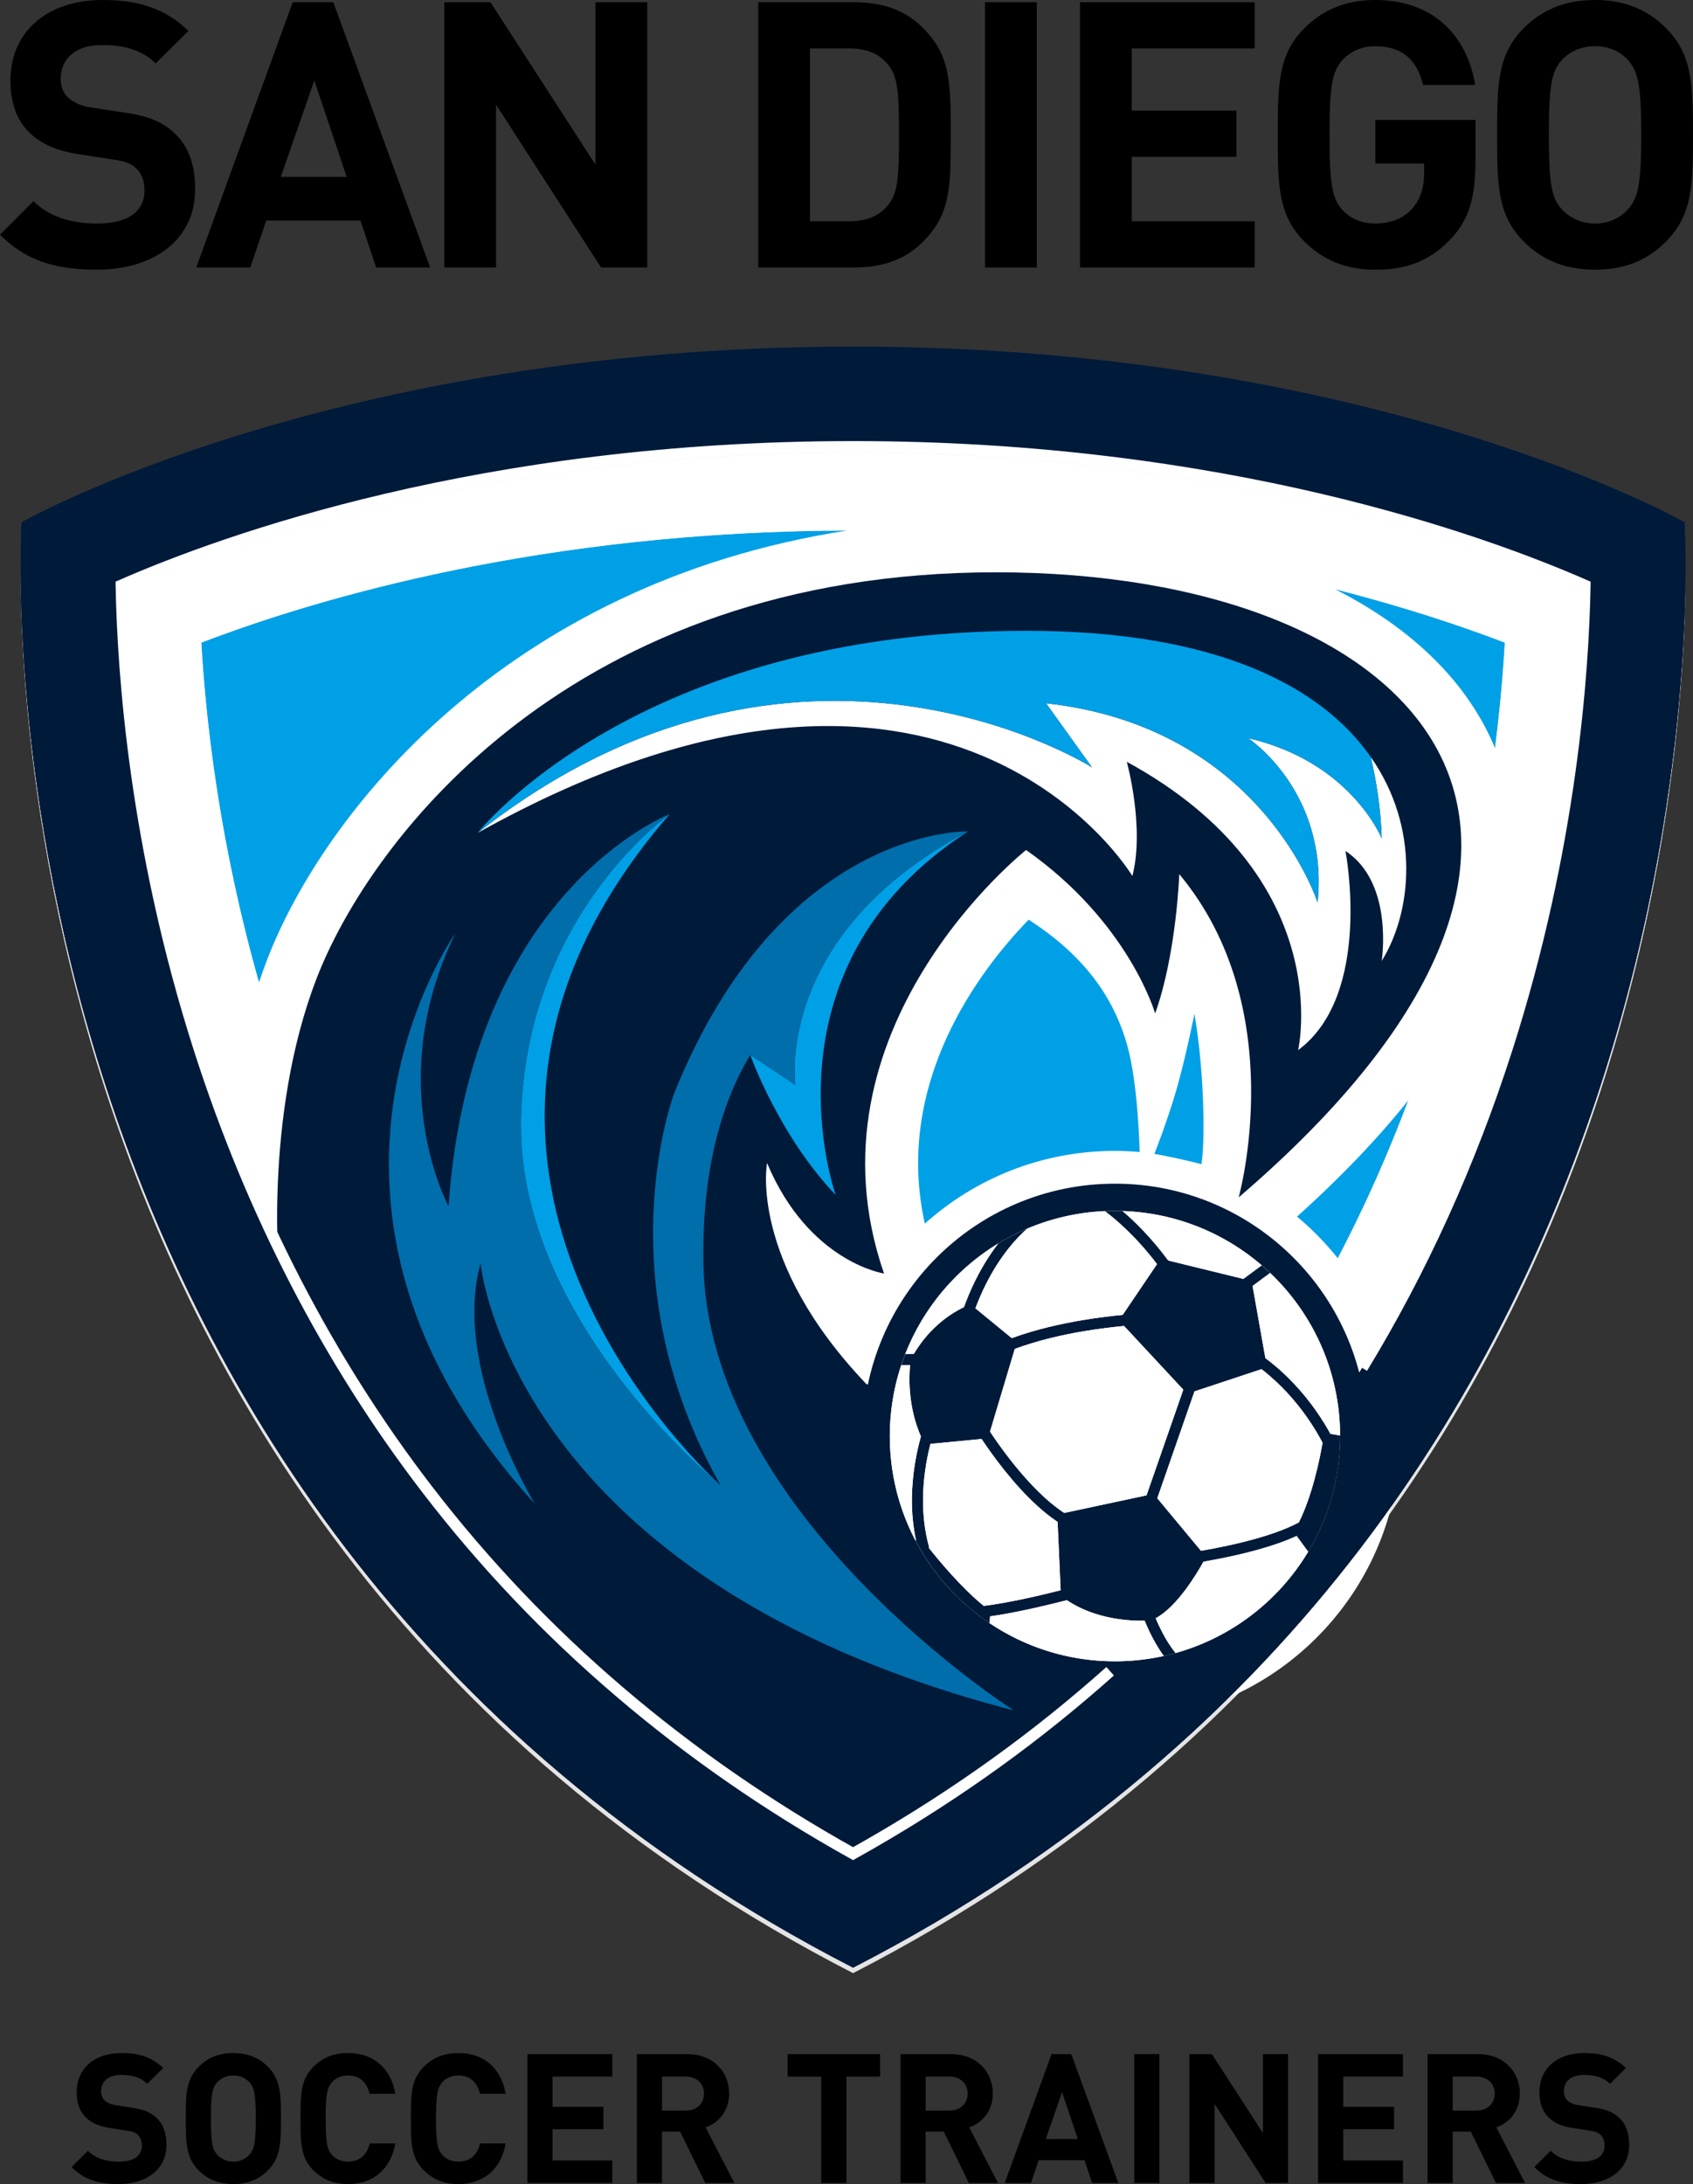
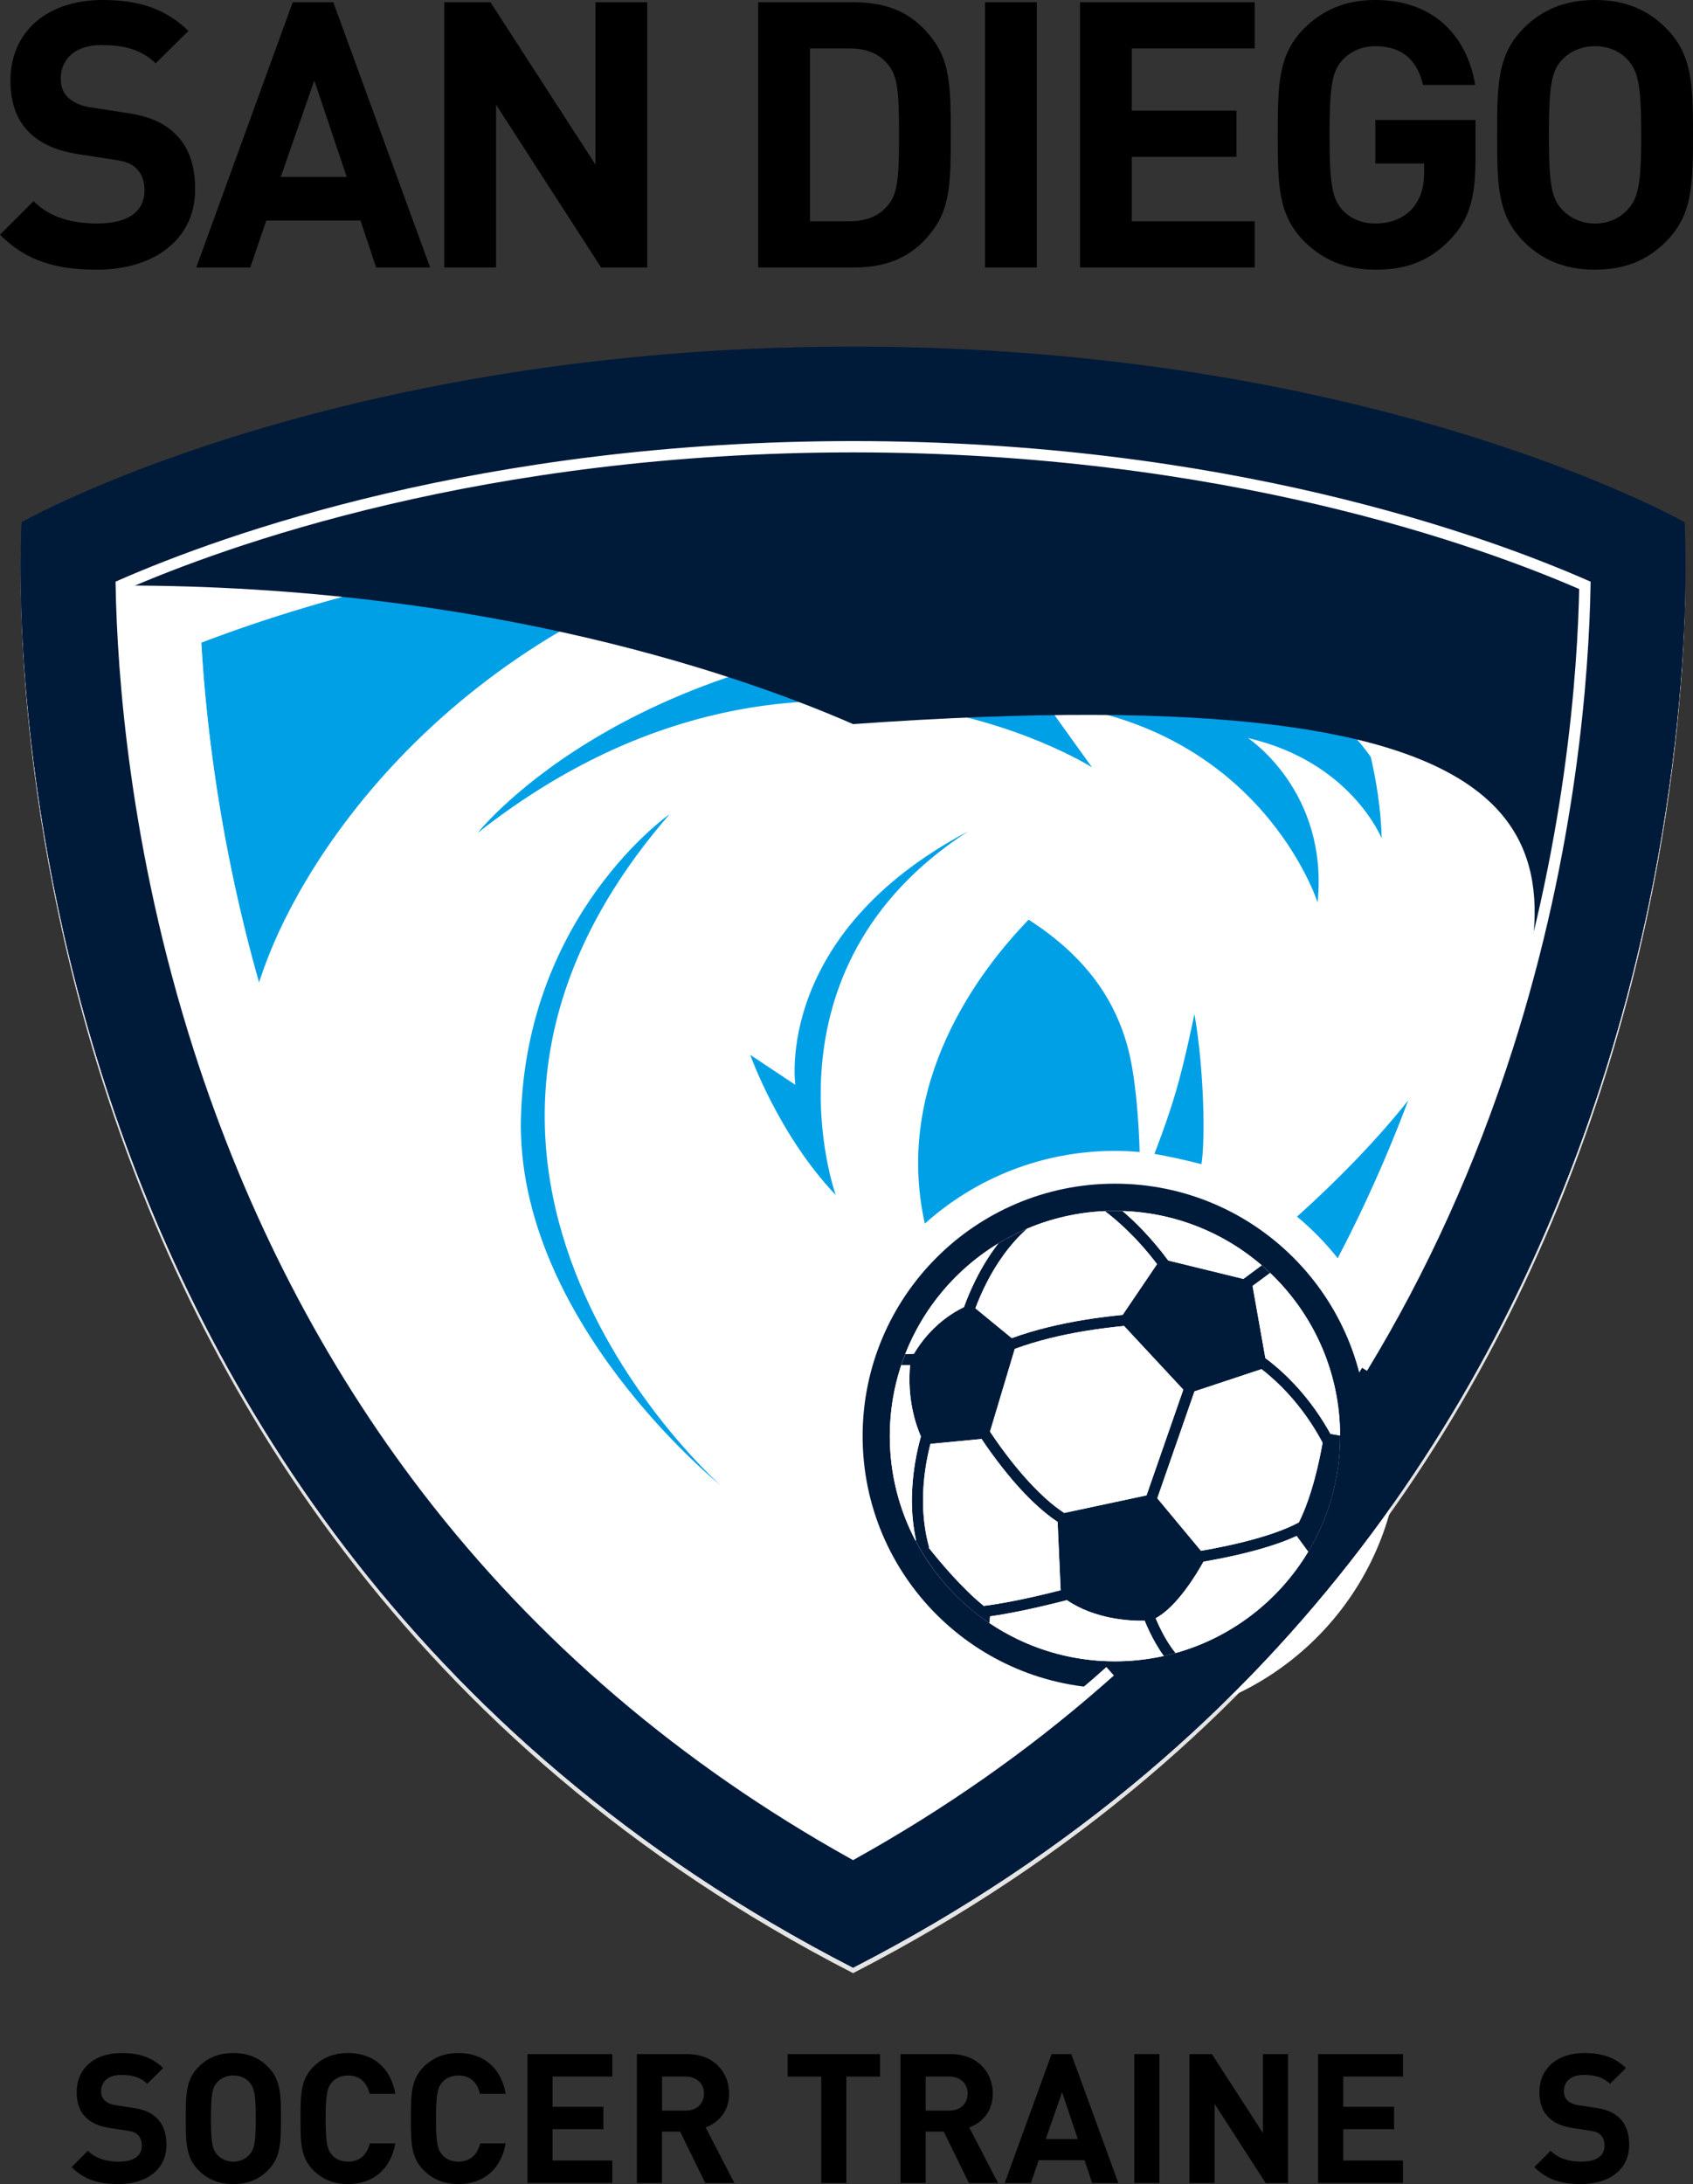
<svg xmlns="http://www.w3.org/2000/svg" xmlns:ns1="http://ns.adobe.com/AdobeIllustrator/10.0/" ns1:viewOrigin="30.3145 402.3989" ns1:rulerOrigin="126 186.4922" ns1:pageBounds="-126 605.5078 486 -186.4922" width="113.576" height="146.473" viewBox="0 0 113.576 146.473" overflow="visible" enable-background="new 0 0 113.576 146.473" xml:space="preserve">
  <rect x="0" y="0" width="113.576" height="146.473" fill="#333333" stroke="none" />
  <g id="Layer_2" ns1:layer="yes" ns1:dimmedPercent="50" ns1:rgbTrio="#FFFF4F004F00">
	</g>
  <g id="Layer_1" ns1:layer="yes" ns1:dimmedPercent="50" ns1:rgbTrio="#4F008000FFFF">
    <g>
      <path ns1:knockout="Off" fill="#E4E4E4" d="M57.229,132.328c-60.11-30.895-55.77-96.938-55.77-96.938c0,0,7.001-3.977,19.747-7.309     l74.998,0.811C107.075,32.024,113,35.39,113,35.39S117.341,101.434,57.229,132.328" />
      <path ns1:knockout="Off" fill="#00A0E7" d="M13.503,43.097c0.354,6.118,1.486,15.542,4.845,26.021     c3.342,10.424,8.215,19.843,14.484,27.996c6.569,8.543,14.767,15.779,24.397,21.543c9.631-5.764,17.829-13.001,24.397-21.543     c6.269-8.153,11.142-17.571,14.484-27.996c3.359-10.479,4.491-19.902,4.846-26.02c-7.78-2.977-23.046-7.521-43.728-7.521     S21.282,40.12,13.503,43.097" />
      <path ns1:knockout="Off" fill="#FFFFFF" d="M106.325,39.64c-6.935-3.034-24.259-9.295-49.096-9.295     c-24.846,0-42.173,6.266-49.094,9.294c0.104,5.81,0.918,17.623,5.231,31.076c0.595,1.856,1.241,3.68,1.928,5.475     c-0.513,5.475-0.101,9.67-0.07,9.957l0.045,0.438l5.105,11.032l32.141,30.459l13.08-2.056l11.212-10.278l0.411-0.462     c9.42-1.191,16.708-9.226,16.708-18.969c0-2.302-0.411-4.505-1.156-6.549c3.368-5.911,6.155-12.279,8.324-19.046     C105.407,57.26,106.221,45.445,106.325,39.64 M100.295,50.173c-1.829-4.413-5.565-8.042-10.736-10.66     c4.726,1.206,8.562,2.499,11.397,3.583C100.839,45.12,100.634,47.51,100.295,50.173 M69.006,61.678     c4.241,2.725,5.849,5.771,6.599,8.365c0.758,2.617,0.849,7.216,0.849,7.216c-0.546-0.046-1.098-0.076-1.656-0.076     c-4.901,0-9.37,1.845-12.755,4.877C59.937,72.599,65.743,65.045,69.006,61.678 M77.442,77.383c0,0,0.849-2.127,1.472-4.276     C79.536,70.958,80.128,68,80.128,68c0.654,3.706,0.734,8.534,0.469,10.075C79.907,77.881,78.162,77.499,77.442,77.383      M13.503,43.096c7.73-2.958,22.853-7.459,43.335-7.517c-23.046,3.568-35.174,19.094-38.903,28.74     c-0.201,0.519-0.385,1.041-0.56,1.565C14.767,56.715,13.82,48.578,13.503,43.096 M87.011,81.591     c3.039-2.731,5.497-5.332,7.467-7.798c-1.381,3.672-2.959,7.207-4.733,10.591C88.93,83.363,88.015,82.425,87.011,81.591" />
-       <path ns1:knockout="Off" fill="#001A3A" d="M18.754,85.782c0,0-1.121-10.838,2.492-20.181c3.613-9.344,17.16-27.22,45.563-27.22     S111.75,55.759,83.098,80.3c0,0,3.551-12.644-3.986-21.676c0,0-0.187,5.357-1.619,9.343c0,0-1.744-6.104-8.658-10.962     c0,0-15.198,12.021-9.53,28.403c0,0-5.045-0.748-7.848-7.413c0,0-1.246,6.541,6.665,14.825l28.341,10.028L75.25,114.683     l-11.087,9.468l-11.087,1.245L22.429,95.872L18.754,85.782z" />
      <path ns1:knockout="Off" fill="#FFFFFF" d="M91.961,50.769c0.345,1.503,0.685,3.458,0.729,5.457c0,0-2.055-5.139-8.969-6.727     c0,0,5.419,3.55,4.671,11.025c0,0-3.737-11.772-18.219-13.361l3.083,4.298c0,0-19.714-12.52-41.203,4.392     c31.673-17.659,43.913,2.896,43.913,2.896c0.841-3.27-0.374-7.661-0.374-7.661c14.202,7.755,11.492,19.34,11.492,19.34     c5.045-3.737,3.177-13.361,3.177-13.361c3.27,2.149,2.429,7.381,2.429,7.381C94.726,61.181,95.296,55.54,91.961,50.769" />
      <path ns1:knockout="Off" fill="#00A0E7" d="M73.256,51.46l-3.083-4.298c14.482,1.588,18.219,13.361,18.219,13.361     c0.748-7.475-4.671-11.025-4.671-11.025c6.914,1.588,8.969,6.727,8.969,6.727c-0.044-1.999-0.384-3.954-0.729-5.457     c-3.246-4.645-10.191-8.464-23.097-8.464c-26.161,0-36.812,13.548-36.812,13.548C53.542,38.94,73.256,51.46,73.256,51.46" />
      <path ns1:knockout="Off" fill="#00A0E7" d="M34.949,74.912c-0.374,13.641,13.392,24.697,13.392,24.697s-24.097-21.213-3.417-45.007     C44.924,54.602,35.323,61.271,34.949,74.912" />
      <path ns1:knockout="Off" fill="#00A0E7" d="M53.355,72.754l-3.025-2.012c0,0,1.905,5.384,5.735,9.402     c0,0-5.419-15.136,8.875-24.386C51.887,62.661,53.355,72.754,53.355,72.754" />
-       <path ns1:knockout="Off" fill="#006EAB" d="M68.024,114.714c0,0-20.555-13.081-20.835-29.992c-0.108-6.499,1.33-10.956,3.141-13.98     l3.025,2.012c0,0-1.468-10.093,11.585-16.996c0,0-12.488-0.374-19.713,17.565c0,0-4.734,12.457,3.114,26.285     c0,0-13.766-11.056-13.392-24.697s9.975-20.31,9.975-20.31s-13.339,5.081-14.833,26.29c0,0-4.485-8.223,0.467-18.313     c0,0-12.987,18.219,5.326,38.276c0,0-5.606-9.125-3.644-16.132C32.24,84.723,34.202,105.932,68.024,114.714" />
      <path ns1:knockout="Off" fill="#001A3A" d="M57.229,30.071c-35.054,0-55.77,4.945-55.77,4.945s-4.34,66.044,55.77,96.939     C117.341,101.06,113,35.016,113,35.016S92.284,30.071,57.229,30.071 M101.093,70.341c-3.527,11-8.681,20.956-15.319,29.588     c-7.585,9.864-17.177,18.059-28.545,24.396c-11.368-6.337-20.959-14.532-28.544-24.396c-6.638-8.633-11.792-18.588-15.318-29.588     C9.053,56.888,8.239,45.076,8.135,39.266c6.921-3.028,24.248-9.295,49.094-9.295c24.837,0,42.161,6.262,49.096,9.296     C106.221,45.071,105.406,56.886,101.093,70.341" />
-       <path ns1:knockout="Off" fill="#001A3A" d="M57.229,30.071c-35.054,0-55.77,4.945-55.77,4.945s-4.34,66.044,55.77,96.939     C117.341,101.06,113,35.016,113,35.016S92.284,30.071,57.229,30.071 M101.093,70.341c-3.527,11-8.681,20.956-15.319,29.588     c-7.585,9.864-17.177,18.059-28.545,24.396c-11.368-6.337-20.959-14.532-28.544-24.396c-6.638-8.633-11.792-18.588-15.318-29.588     C9.053,56.888,8.239,45.076,8.135,39.266c6.921-3.028,24.248-9.295,49.094-9.295c24.837,0,42.161,6.262,49.096,9.296     C106.221,45.071,105.406,56.886,101.093,70.341" />
+       <path ns1:knockout="Off" fill="#001A3A" d="M57.229,30.071c-35.054,0-55.77,4.945-55.77,4.945s-4.34,66.044,55.77,96.939     C117.341,101.06,113,35.016,113,35.016S92.284,30.071,57.229,30.071 M101.093,70.341c-3.527,11-8.681,20.956-15.319,29.588     c-7.585,9.864-17.177,18.059-28.545,24.396c-11.368-6.337-20.959-14.532-28.544-24.396c-6.638-8.633-11.792-18.588-15.318-29.588     C9.053,56.888,8.239,45.076,8.135,39.266c24.837,0,42.161,6.262,49.096,9.296     C106.221,45.071,105.406,56.886,101.093,70.341" />
      <path ns1:knockout="Off" fill="#001A3A" d="M57.229,23.244c-35.054,0-55.77,11.772-55.77,11.772c0,0-4.34,66.044,55.77,96.939     C117.341,101.06,113,35.016,113,35.016S92.284,23.244,57.229,23.244 M101.093,70.341c-3.527,11-8.681,20.956-15.319,29.588     c-7.585,9.864-17.177,18.059-28.545,24.396c-11.368-6.337-20.959-14.532-28.544-24.396c-6.638-8.633-11.792-18.588-15.318-29.588     C9.053,56.888,8.239,45.076,8.135,39.266c6.921-3.028,24.248-9.295,49.094-9.295c24.837,0,42.161,6.262,49.096,9.296     C106.221,45.071,105.406,56.886,101.093,70.341" />
      <path ns1:knockout="Off" fill="#001A3A" d="M91.725,96.31c0,9.349-7.578,16.927-16.927,16.927c-9.349,0-16.928-7.579-16.928-16.927     s7.579-16.928,16.928-16.928C84.147,79.382,91.725,86.961,91.725,96.31" />
      <path ns1:knockout="Off" fill="#FFFFFF" d="M89.902,96.31c0,8.342-6.762,15.104-15.104,15.104c-8.342,0-15.105-6.763-15.105-15.104     c0-8.342,6.763-15.105,15.105-15.105C83.14,81.205,89.902,87.968,89.902,96.31" />
      <path ns1:knockout="Off" fill="#001A3A" d="M89.901,96.272l-0.648-0.112c-0.227-0.415-0.562-0.979-1.013-1.616     c-0.768-1.081-1.876-2.366-3.352-3.463L84.03,86.24l1.177-0.87c-0.184-0.175-0.372-0.345-0.564-0.512l-1.232,0.911l-5.038-1.233     c-1.123-1.518-2.229-2.604-3.064-3.317c-0.169-0.006-0.339-0.013-0.51-0.013c-0.227,0-0.453,0.007-0.677,0.017     c0.758,0.571,2.104,1.717,3.498,3.555l-2.305,3.405c-0.703,0.067-1.635,0.175-2.68,0.349c-1.481,0.249-3.179,0.628-4.759,1.209     l-2.44-2.001c0.183-0.486,0.438-1.099,0.779-1.762c0.607-1.182,1.493-2.512,2.693-3.58c-0.672,0.286-1.32,0.618-1.938,0.993     c-0.62,0.804-1.114,1.636-1.495,2.395c-0.362,0.72-0.625,1.373-0.805,1.873c-1.883,0.913-2.931,2.398-3.357,3.133l-0.579,0.013     c-0.096,0.249-0.188,0.499-0.271,0.754l0.591-0.013c-0.203,2.264,0.368,3.974,0.728,4.791c-0.274,0.978-0.605,2.518-0.606,4.294     c0,0.847,0.082,1.747,0.276,2.662l-0.042,0.007c1.173,2.243,2.89,4.156,4.98,5.56l0.027-0.459     c0.197-0.028,0.399-0.059,0.604-0.092c1.659-0.273,3.509-0.724,4.553-0.993c1.917,1.299,4.275,1.398,5.217,1.378     c0.087,0.212,0.188,0.446,0.308,0.699c0.253,0.531,0.577,1.124,0.975,1.665c0.268-0.06,0.532-0.126,0.793-0.199     c-0.438-0.536-0.814-1.197-1.092-1.786c-0.091-0.193-0.172-0.376-0.243-0.546c1.431-0.769,2.746-2.963,3.206-3.792     c0.593-0.102,1.343-0.244,2.151-0.427c0.938-0.212,1.952-0.481,2.892-0.813c0.423-0.148,0.825-0.311,1.205-0.486l0.778,1.059     c1.359-2.267,2.142-4.919,2.142-7.754C89.902,96.297,89.902,96.285,89.901,96.272 M68.748,107.214     c-0.927,0.198-1.909,0.38-2.75,0.484c-1.469-1.184-2.98-3-3.703-3.912l0.04-0.011c-0.3-1.072-0.413-2.145-0.413-3.147     c0-1.431,0.23-2.718,0.46-3.644c0.013-0.054,0.026-0.101,0.039-0.152l3.429-0.328c0.378,0.565,0.891,1.292,1.5,2.057     c0.666,0.836,1.445,1.716,2.291,2.477c0.421,0.379,0.858,0.729,1.309,1.028l0.204,4.582     C70.518,106.811,69.659,107.019,68.748,107.214 M76.915,100.285l-5.521,1.179c-0.423-0.279-0.846-0.612-1.254-0.98     c-1.205-1.083-2.301-2.457-3.09-3.557c-0.243-0.339-0.453-0.646-0.634-0.917l1.662-5.547c1.53-0.568,3.211-0.951,4.678-1.194     c1.037-0.172,1.961-0.279,2.653-0.344l3.974,4.271L76.915,100.285z M87.134,102.099c-0.465,0.249-1.014,0.481-1.603,0.688     c-1.353,0.476-2.906,0.829-4.115,1.061c-0.308,0.06-0.593,0.11-0.848,0.154l-2.93-3.523l2.496-7.168l4.495-1.49     c1.301,1.005,2.3,2.167,3,3.155c0.444,0.625,0.77,1.178,0.984,1.573c0.042,0.079,0.078,0.146,0.112,0.211     C88.525,97.914,88.029,100.311,87.134,102.099" />
      <path ns1:knockout="Off" fill="#FFFFFF" d="M78.372,84.535l5.039,1.233l1.231-0.911c-2.523-2.171-5.771-3.521-9.333-3.64     C76.144,81.931,77.25,83.018,78.372,84.535 M83.418,84.833l-0.17,0.125l-4.438-1.086c-0.449-0.592-0.919-1.152-1.408-1.678     C79.577,82.599,81.645,83.501,83.418,84.833" />
      <path ns1:knockout="Off" fill="#FFFFFF" d="M85.207,85.37l-1.177,0.87l0.858,4.841c1.476,1.097,2.583,2.382,3.351,3.463     c0.452,0.637,0.787,1.202,1.013,1.616l0.649,0.112C89.891,91.981,88.09,88.114,85.207,85.37 M88.85,94.112     c-0.955-1.343-2.055-2.502-3.276-3.45l-0.727-4.097l0.289-0.213c2.142,2.218,3.485,4.996,3.89,8.011     C88.967,94.28,88.909,94.196,88.85,94.112" />
      <path ns1:knockout="Off" fill="#FFFFFF" d="M65.435,87.739l2.44,2.001c1.58-0.581,3.277-0.96,4.759-1.209     c1.045-0.173,1.978-0.282,2.68-0.349l2.305-3.405c-1.394-1.838-2.74-2.984-3.498-3.555c-1.843,0.081-3.6,0.492-5.213,1.175     c-1.202,1.068-2.086,2.398-2.694,3.58C65.872,86.64,65.617,87.253,65.435,87.739 M66.878,86.32     c0.471-0.917,1.271-2.218,2.435-3.282c1.453-0.602,2.99-0.956,4.571-1.055c0.647,0.51,1.697,1.436,2.811,2.825l-1.804,2.666     c-0.803,0.083-1.602,0.191-2.38,0.32c-1.665,0.279-3.172,0.648-4.489,1.1l-1.693-1.388C66.496,87.101,66.68,86.704,66.878,86.32" />
      <path ns1:knockout="Off" fill="#FFFFFF" d="M72.756,89.269c-1.467,0.243-3.148,0.626-4.679,1.194l-1.661,5.547     c0.18,0.271,0.39,0.578,0.632,0.917c0.79,1.1,1.886,2.474,3.091,3.557c0.409,0.369,0.831,0.702,1.254,0.98l5.521-1.179     l2.467-7.089l-3.974-4.271C74.718,88.99,73.792,89.097,72.756,89.269 M75.114,89.705l3.415,3.67l-2.182,6.267l-4.794,1.024     c-0.299-0.213-0.604-0.46-0.912-0.738c-1.204-1.082-2.287-2.467-2.984-3.438c-0.154-0.215-0.295-0.417-0.423-0.605l1.452-4.847" />
      <path ns1:knockout="Off" fill="#FFFFFF" d="M85.778,103.492c-0.939,0.332-1.955,0.601-2.893,0.813     c-0.809,0.183-1.559,0.325-2.151,0.427c-0.459,0.829-1.775,3.023-3.205,3.792c0.071,0.17,0.152,0.354,0.243,0.546     c0.278,0.589,0.654,1.25,1.092,1.786c3.762-1.049,6.933-3.516,8.896-6.792l-0.777-1.059     C86.603,103.181,86.2,103.343,85.778,103.492 M79.151,109.991c-0.239-0.347-0.473-0.756-0.68-1.193     c1.19-0.91,2.207-2.475,2.739-3.391c0.628-0.113,1.247-0.239,1.841-0.374c1.118-0.254,2.119-0.535,2.976-0.836     c0.242-0.085,0.479-0.176,0.707-0.269l0.125,0.171C85.041,106.912,82.333,108.981,79.151,109.991" />
      <path ns1:knockout="Off" fill="#FFFFFF" d="M71.153,106.648l-0.204-4.582c-0.451-0.299-0.887-0.649-1.309-1.028     c-0.846-0.761-1.625-1.64-2.291-2.477c-0.609-0.765-1.122-1.492-1.501-2.057l-3.428,0.328c-0.013,0.051-0.026,0.098-0.039,0.152     c-0.23,0.925-0.46,2.212-0.46,3.644c0,1.002,0.113,2.075,0.413,3.147l-0.04,0.011c0.723,0.912,2.234,2.728,3.704,3.912     c0.841-0.104,1.823-0.286,2.75-0.484C69.659,107.019,70.518,106.81,71.153,106.648 M66.224,106.914     c-1.228-1.043-2.458-2.489-3.185-3.393c-0.246-0.897-0.371-1.87-0.371-2.893c0-1.21,0.177-2.307,0.353-3.102l2.458-0.235     c0.417,0.604,0.848,1.188,1.286,1.737c0.803,1.006,1.602,1.87,2.376,2.567c0.363,0.327,0.725,0.62,1.078,0.875l0.161,3.602     c-0.622,0.152-1.221,0.29-1.788,0.411C67.711,106.672,66.9,106.819,66.224,106.914" />
      <path ns1:knockout="Off" fill="#FFFFFF" d="M87.63,94.977c-0.701-0.988-1.7-2.15-3.001-3.155l-4.496,1.49l-2.495,7.168l2.929,3.522     c0.255-0.044,0.541-0.094,0.849-0.154c1.208-0.231,2.762-0.584,4.114-1.061c0.589-0.207,1.138-0.439,1.603-0.688     c0.895-1.789,1.391-4.187,1.592-5.338c-0.034-0.065-0.069-0.132-0.112-0.211C88.399,96.155,88.073,95.602,87.63,94.977      M86.57,101.549c-0.372,0.185-0.803,0.363-1.286,0.533c-1.365,0.48-2.933,0.826-4.008,1.031c-0.142,0.028-0.278,0.053-0.41,0.077     l-2.382-2.864l2.235-6.421l3.761-1.247c1.164,0.959,2.016,2.011,2.54,2.752c0.339,0.477,0.659,0.985,0.925,1.474     C87.752,97.922,87.31,99.968,86.57,101.549" />
      <path ns1:knockout="Off" fill="#FFFFFF" d="M76.789,108.691c-0.942,0.021-3.3-0.079-5.217-1.378     c-1.044,0.269-2.895,0.72-4.553,0.993c-0.205,0.034-0.407,0.064-0.604,0.092l-0.027,0.459c2.404,1.614,5.297,2.557,8.411,2.557     c1.125,0,2.219-0.127,3.273-0.36c-0.398-0.541-0.721-1.134-0.975-1.665C76.977,109.138,76.876,108.903,76.789,108.691      M74.798,110.667c-2.428,0-4.786-0.604-6.89-1.758c1.255-0.236,2.542-0.539,3.533-0.791c1.723,1.054,3.667,1.29,4.854,1.32     c0.039,0.088,0.082,0.18,0.125,0.273c0.139,0.288,0.278,0.557,0.42,0.809C76.161,110.618,75.478,110.667,74.798,110.667" />
      <path ns1:knockout="Off" fill="#FFFFFF" d="M61.051,91.544l-0.591,0.013c-0.496,1.495-0.768,3.091-0.768,4.753     c0,2.522,0.622,4.896,1.714,6.987l0.043-0.007c-0.196-0.915-0.277-1.814-0.277-2.662c0.001-1.776,0.332-3.316,0.606-4.294     C61.419,95.518,60.849,93.808,61.051,91.544 M60.588,98.384c-0.099-0.681-0.148-1.374-0.148-2.074     c0-0.493,0.025-0.984,0.076-1.471c0.14,0.634,0.317,1.156,0.475,1.548C60.846,96.933,60.697,97.611,60.588,98.384" />
      <path ns1:knockout="Off" fill="#FFFFFF" d="M64.668,87.658c0.18-0.5,0.442-1.153,0.805-1.873c0.381-0.759,0.875-1.591,1.495-2.395     c-2.813,1.709-5.021,4.313-6.236,7.413l0.579-0.013C61.738,90.056,62.786,88.571,64.668,87.658 M64.318,86.503     c-0.087,0.206-0.17,0.413-0.249,0.621c-0.197,0.105-0.385,0.215-0.564,0.329C63.762,87.125,64.033,86.809,64.318,86.503" />
    </g>
    <path ns1:knockout="Off" fill="none" stroke="#FFFFFF" stroke-width="0.759" d="M74.474,112.081    c-0.276,0.246-0.553,0.491-0.832,0.734c-4.958,4.328-10.44,8.17-16.414,11.499c-11.368-6.336-20.959-14.531-28.544-24.396    c-6.638-8.633-11.792-18.588-15.318-29.588C9.053,56.878,8.239,45.065,8.135,39.254c6.921-3.028,24.248-9.294,49.094-9.294    c24.837,0,42.161,6.262,49.096,9.296c-0.104,5.805-0.918,17.62-5.231,31.074 M101.093,70.33    c-2.461,7.675-5.714,14.842-9.71,21.406" />
    <g ns1:knockout="Off">
      <path ns1:knockout="Off" d="M6.496,18.088c-2.698,0-4.747-0.575-6.496-2.349l2.249-2.249c1.124,1.125,2.648,1.499,4.272,1.499     c2.073,0,3.173-0.799,3.173-2.224c0-0.6-0.175-1.099-0.55-1.474c-0.35-0.325-0.7-0.475-1.599-0.6l-2.124-0.325     c-1.574-0.225-2.648-0.699-3.448-1.474C1.124,8.07,0.7,6.896,0.7,5.396C0.7,2.224,3.048,0,6.896,0c2.448,0,4.222,0.6,5.746,2.074     l-2.198,2.173c-1.1-1.074-2.474-1.224-3.648-1.224c-1.849,0-2.723,1.024-2.723,2.249c0,0.475,0.125,0.924,0.5,1.274     c0.35,0.325,0.874,0.575,1.624,0.674L8.32,7.545c1.624,0.225,2.623,0.649,3.397,1.399c0.95,0.875,1.374,2.148,1.374,3.748     C13.091,16.14,10.243,18.088,6.496,18.088z" />
      <path ns1:knockout="Off" d="M25.233,17.938l-1.049-3.148h-6.321l-1.074,3.148h-3.623L19.637,0.15h2.723l6.496,17.789H25.233z      M21.086,5.396l-2.249,6.471h4.422L21.086,5.396z" />
      <path ns1:knockout="Off" d="M40.323,17.938L33.278,7.021v10.918h-3.473V0.15h3.098l7.045,10.893V0.15h3.473v17.789H40.323z" />
      <path ns1:knockout="Off" d="M62.659,15.34c-1.274,1.773-2.948,2.598-5.372,2.598h-6.421V0.15h6.421     c2.423,0,4.097,0.825,5.372,2.598c1.099,1.524,1.124,3.348,1.124,6.296C63.783,11.992,63.758,13.816,62.659,15.34z M59.586,4.347     c-0.575-0.725-1.424-1.099-2.598-1.099h-2.648V14.84h2.648c1.174,0,2.023-0.375,2.598-1.099c0.649-0.774,0.725-1.899,0.725-4.697     C60.311,6.246,60.235,5.122,59.586,4.347z" />
      <path ns1:knockout="Off" d="M66.082,17.938V0.15h3.473v17.789H66.082z" />
      <path ns1:knockout="Off" d="M72.453,17.938V0.15H84.17v3.098h-8.245V7.42h7.021v3.098h-7.021v4.322h8.245v3.098H72.453z" />
      <path ns1:knockout="Off" d="M97.287,16.064c-1.474,1.549-3.123,2.024-5.022,2.024c-2.023,0-3.522-0.675-4.747-1.874     c-1.773-1.773-1.799-3.772-1.799-7.17c0-3.398,0.025-5.397,1.799-7.17C88.742,0.675,90.241,0,92.265,0     c4.147,0,6.221,2.698,6.696,5.696h-3.498c-0.399-1.699-1.424-2.598-3.198-2.598c-0.949,0-1.699,0.375-2.224,0.949     c-0.649,0.75-0.849,1.599-0.849,4.997c0,3.397,0.2,4.272,0.849,5.021c0.525,0.575,1.274,0.924,2.224,0.924     c1.074,0,1.924-0.375,2.474-0.999c0.574-0.65,0.799-1.449,0.799-2.374v-0.65h-3.273V8.045h6.721v2.598     C98.985,13.216,98.585,14.715,97.287,16.064z" />
      <path ns1:knockout="Off" d="M111.752,16.214c-1.199,1.199-2.698,1.874-4.747,1.874c-2.048,0-3.572-0.675-4.771-1.874     c-1.774-1.773-1.799-3.772-1.799-7.17c0-3.398,0.025-5.397,1.799-7.17C103.433,0.675,104.957,0,107.005,0     c2.049,0,3.548,0.675,4.747,1.874c1.774,1.773,1.824,3.772,1.824,7.17C113.576,12.442,113.526,14.441,111.752,16.214z      M109.229,4.047c-0.5-0.575-1.274-0.949-2.224-0.949c-0.949,0-1.724,0.375-2.249,0.949c-0.649,0.75-0.849,1.599-0.849,4.997     c0,3.397,0.2,4.222,0.849,4.972c0.525,0.575,1.299,0.974,2.249,0.974c0.95,0,1.724-0.399,2.224-0.974     c0.65-0.75,0.875-1.574,0.875-4.972C110.103,5.646,109.878,4.797,109.229,4.047z" />
    </g>
    <g ns1:knockout="Off">
      <path ns1:knockout="Off" d="M7.96,146.473c-1.311,0-2.306-0.279-3.156-1.141l1.092-1.092c0.546,0.546,1.287,0.729,2.076,0.729     c1.007,0,1.542-0.389,1.542-1.081c0-0.292-0.085-0.534-0.267-0.716c-0.17-0.158-0.34-0.23-0.777-0.291l-1.032-0.158     c-0.765-0.109-1.287-0.34-1.675-0.716c-0.413-0.401-0.619-0.971-0.619-1.7c0-1.542,1.141-2.622,3.01-2.622     c1.189,0,2.051,0.291,2.792,1.007l-1.068,1.056c-0.534-0.522-1.202-0.595-1.772-0.595c-0.898,0-1.323,0.498-1.323,1.092     c0,0.23,0.061,0.449,0.243,0.619c0.17,0.158,0.425,0.279,0.789,0.328l1.032,0.158c0.789,0.109,1.274,0.316,1.651,0.68     c0.461,0.425,0.667,1.044,0.667,1.821C11.165,145.526,9.781,146.473,7.96,146.473z" />
      <path ns1:knockout="Off" d="M17.962,145.563c-0.583,0.583-1.311,0.91-2.306,0.91c-0.996,0-1.736-0.328-2.318-0.91     c-0.862-0.862-0.874-1.833-0.874-3.484s0.012-2.622,0.874-3.484c0.583-0.583,1.323-0.91,2.318-0.91     c0.995,0,1.724,0.328,2.306,0.91c0.862,0.862,0.886,1.833,0.886,3.484S18.824,144.701,17.962,145.563z M16.736,139.651     c-0.243-0.279-0.619-0.461-1.08-0.461s-0.837,0.182-1.093,0.461c-0.315,0.364-0.413,0.777-0.413,2.428s0.097,2.051,0.413,2.416     c0.255,0.279,0.631,0.474,1.093,0.474s0.837-0.194,1.08-0.474c0.316-0.364,0.425-0.765,0.425-2.416     S17.052,140.016,16.736,139.651z" />
      <path ns1:knockout="Off" d="M23.352,146.473c-0.996,0-1.724-0.328-2.318-0.91c-0.862-0.862-0.874-1.833-0.874-3.484     s0.012-2.622,0.874-3.484c0.595-0.583,1.323-0.91,2.318-0.91c1.614,0,2.853,0.922,3.168,2.731h-1.724     c-0.17-0.704-0.607-1.226-1.444-1.226c-0.461,0-0.837,0.17-1.081,0.449c-0.315,0.364-0.425,0.789-0.425,2.44     s0.109,2.076,0.425,2.44c0.243,0.279,0.619,0.449,1.081,0.449c0.837,0,1.287-0.522,1.457-1.226h1.711     C26.204,145.551,24.954,146.473,23.352,146.473z" />
      <path ns1:knockout="Off" d="M30.756,146.473c-0.995,0-1.724-0.328-2.318-0.91c-0.862-0.862-0.874-1.833-0.874-3.484     s0.012-2.622,0.874-3.484c0.595-0.583,1.323-0.91,2.318-0.91c1.615,0,2.853,0.922,3.168,2.731h-1.724     c-0.17-0.704-0.607-1.226-1.445-1.226c-0.461,0-0.837,0.17-1.08,0.449c-0.315,0.364-0.425,0.789-0.425,2.44     s0.109,2.076,0.425,2.44c0.243,0.279,0.619,0.449,1.08,0.449c0.838,0,1.287-0.522,1.457-1.226h1.711     C33.608,145.551,32.358,146.473,30.756,146.473z" />
      <path ns1:knockout="Off" d="M35.381,146.4v-8.643h5.693v1.505h-4.006v2.027h3.411v1.505h-3.411v2.1h4.006v1.505H35.381z" />
      <path ns1:knockout="Off" d="M47.313,146.4l-1.688-3.447h-1.214v3.447h-1.687v-8.643h3.387c1.76,0,2.804,1.202,2.804,2.646     c0,1.214-0.74,1.967-1.578,2.27l1.93,3.727H47.313z M46.002,139.263h-1.59v2.282h1.59c0.74,0,1.226-0.473,1.226-1.141     C47.228,139.736,46.742,139.263,46.002,139.263z" />
      <path ns1:knockout="Off" d="M56.781,139.263v7.138h-1.688v-7.138h-2.257v-1.505h6.203v1.505H56.781z" />
      <path ns1:knockout="Off" d="M64.999,146.4l-1.688-3.447h-1.214v3.447H60.41v-8.643h3.387c1.76,0,2.804,1.202,2.804,2.646     c0,1.214-0.74,1.967-1.578,2.27l1.93,3.727H64.999z M63.688,139.263h-1.59v2.282h1.59c0.741,0,1.226-0.473,1.226-1.141     C64.914,139.736,64.428,139.263,63.688,139.263z" />
      <path ns1:knockout="Off" d="M73.265,146.4l-0.51-1.529h-3.071l-0.522,1.529h-1.76l3.144-8.643h1.323l3.156,8.643H73.265z      M71.25,140.307l-1.093,3.144h2.148L71.25,140.307z" />
      <path ns1:knockout="Off" d="M76.093,146.4v-8.643h1.688v8.643H76.093z" />
      <path ns1:knockout="Off" d="M84.905,146.4l-3.423-5.305v5.305h-1.688v-8.643H81.3l3.423,5.292v-5.292h1.688v8.643H84.905z" />
      <path ns1:knockout="Off" d="M88.425,146.4v-8.643h5.693v1.505h-4.006v2.027h3.411v1.505h-3.411v2.1h4.006v1.505H88.425z" />
-       <path ns1:knockout="Off" d="M100.357,146.4l-1.687-3.447h-1.214v3.447h-1.688v-8.643h3.387c1.76,0,2.804,1.202,2.804,2.646     c0,1.214-0.741,1.967-1.578,2.27l1.93,3.727H100.357z M99.046,139.263h-1.59v2.282h1.59c0.741,0,1.226-0.473,1.226-1.141     C100.272,139.736,99.787,139.263,99.046,139.263z" />
      <path ns1:knockout="Off" d="M106.087,146.473c-1.311,0-2.307-0.279-3.156-1.141l1.093-1.092c0.546,0.546,1.287,0.729,2.076,0.729     c1.007,0,1.542-0.389,1.542-1.081c0-0.292-0.085-0.534-0.267-0.716c-0.17-0.158-0.34-0.23-0.777-0.291l-1.032-0.158     c-0.765-0.109-1.287-0.34-1.675-0.716c-0.413-0.401-0.619-0.971-0.619-1.7c0-1.542,1.141-2.622,3.011-2.622     c1.189,0,2.051,0.291,2.792,1.007l-1.068,1.056c-0.534-0.522-1.202-0.595-1.772-0.595c-0.898,0-1.323,0.498-1.323,1.092     c0,0.23,0.061,0.449,0.243,0.619c0.17,0.158,0.425,0.279,0.789,0.328l1.032,0.158c0.789,0.109,1.274,0.316,1.651,0.68     c0.461,0.425,0.667,1.044,0.667,1.821C109.292,145.526,107.908,146.473,106.087,146.473z" />
    </g>
  </g>
</svg>